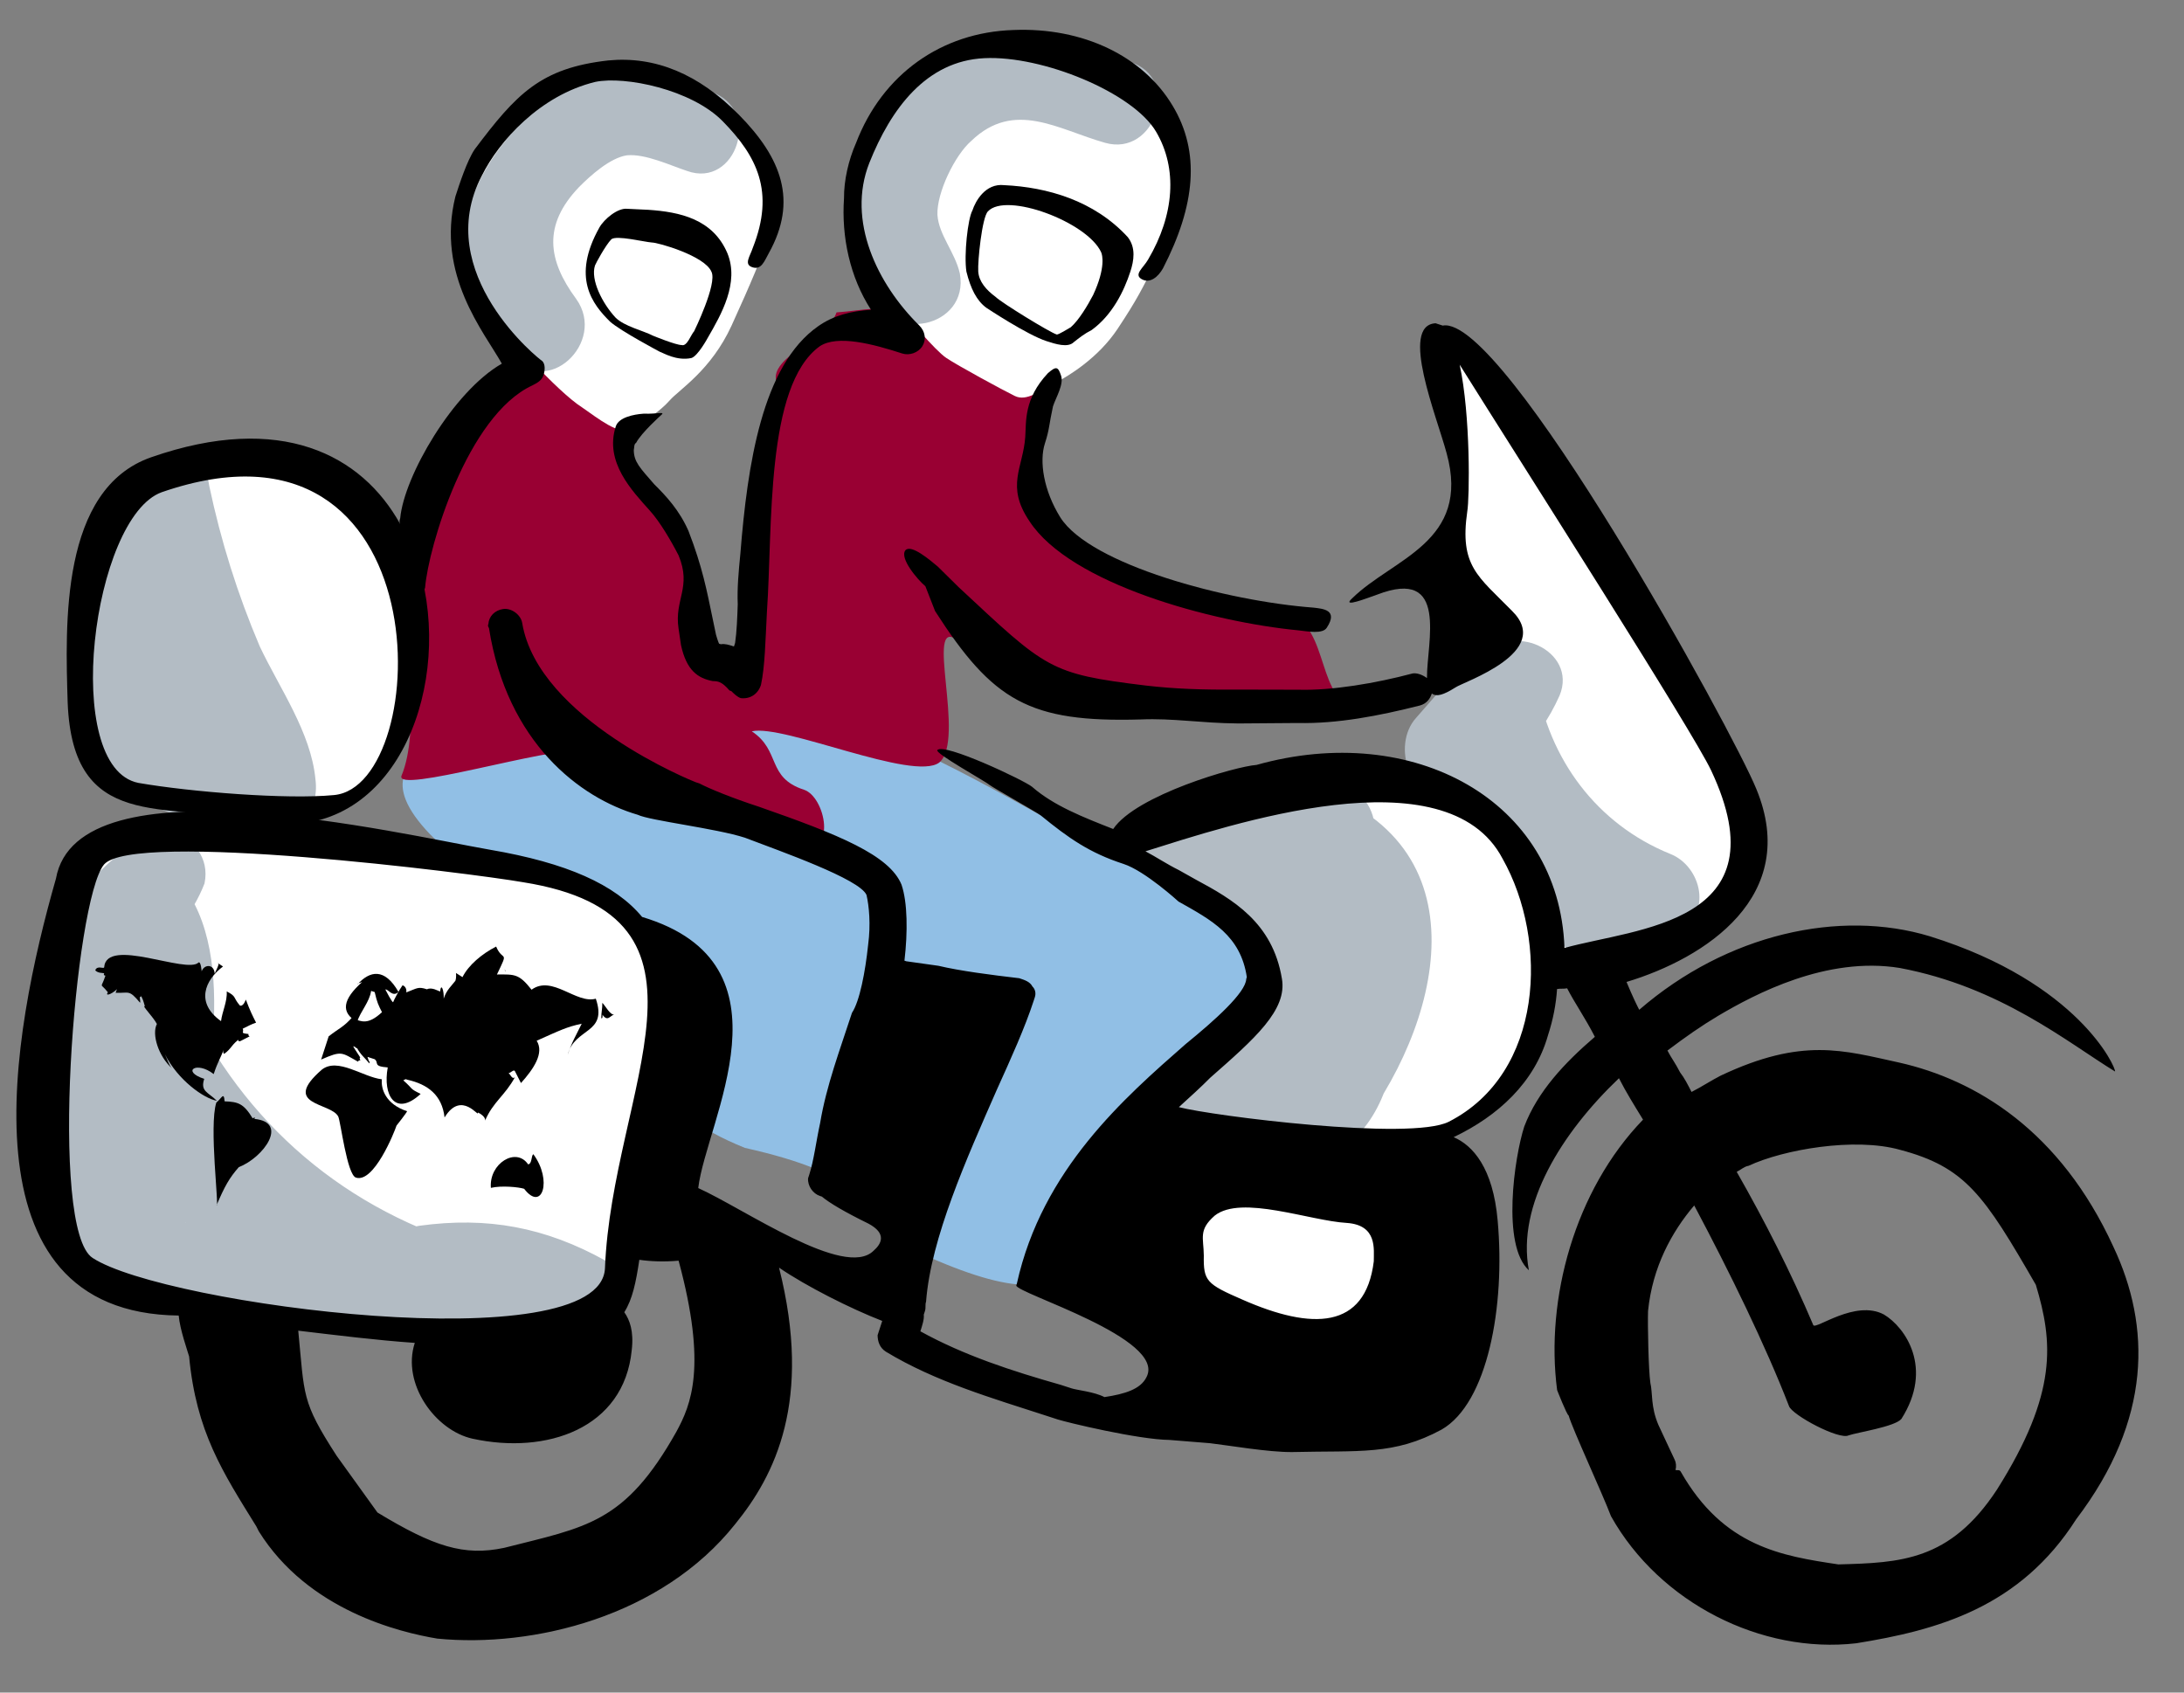
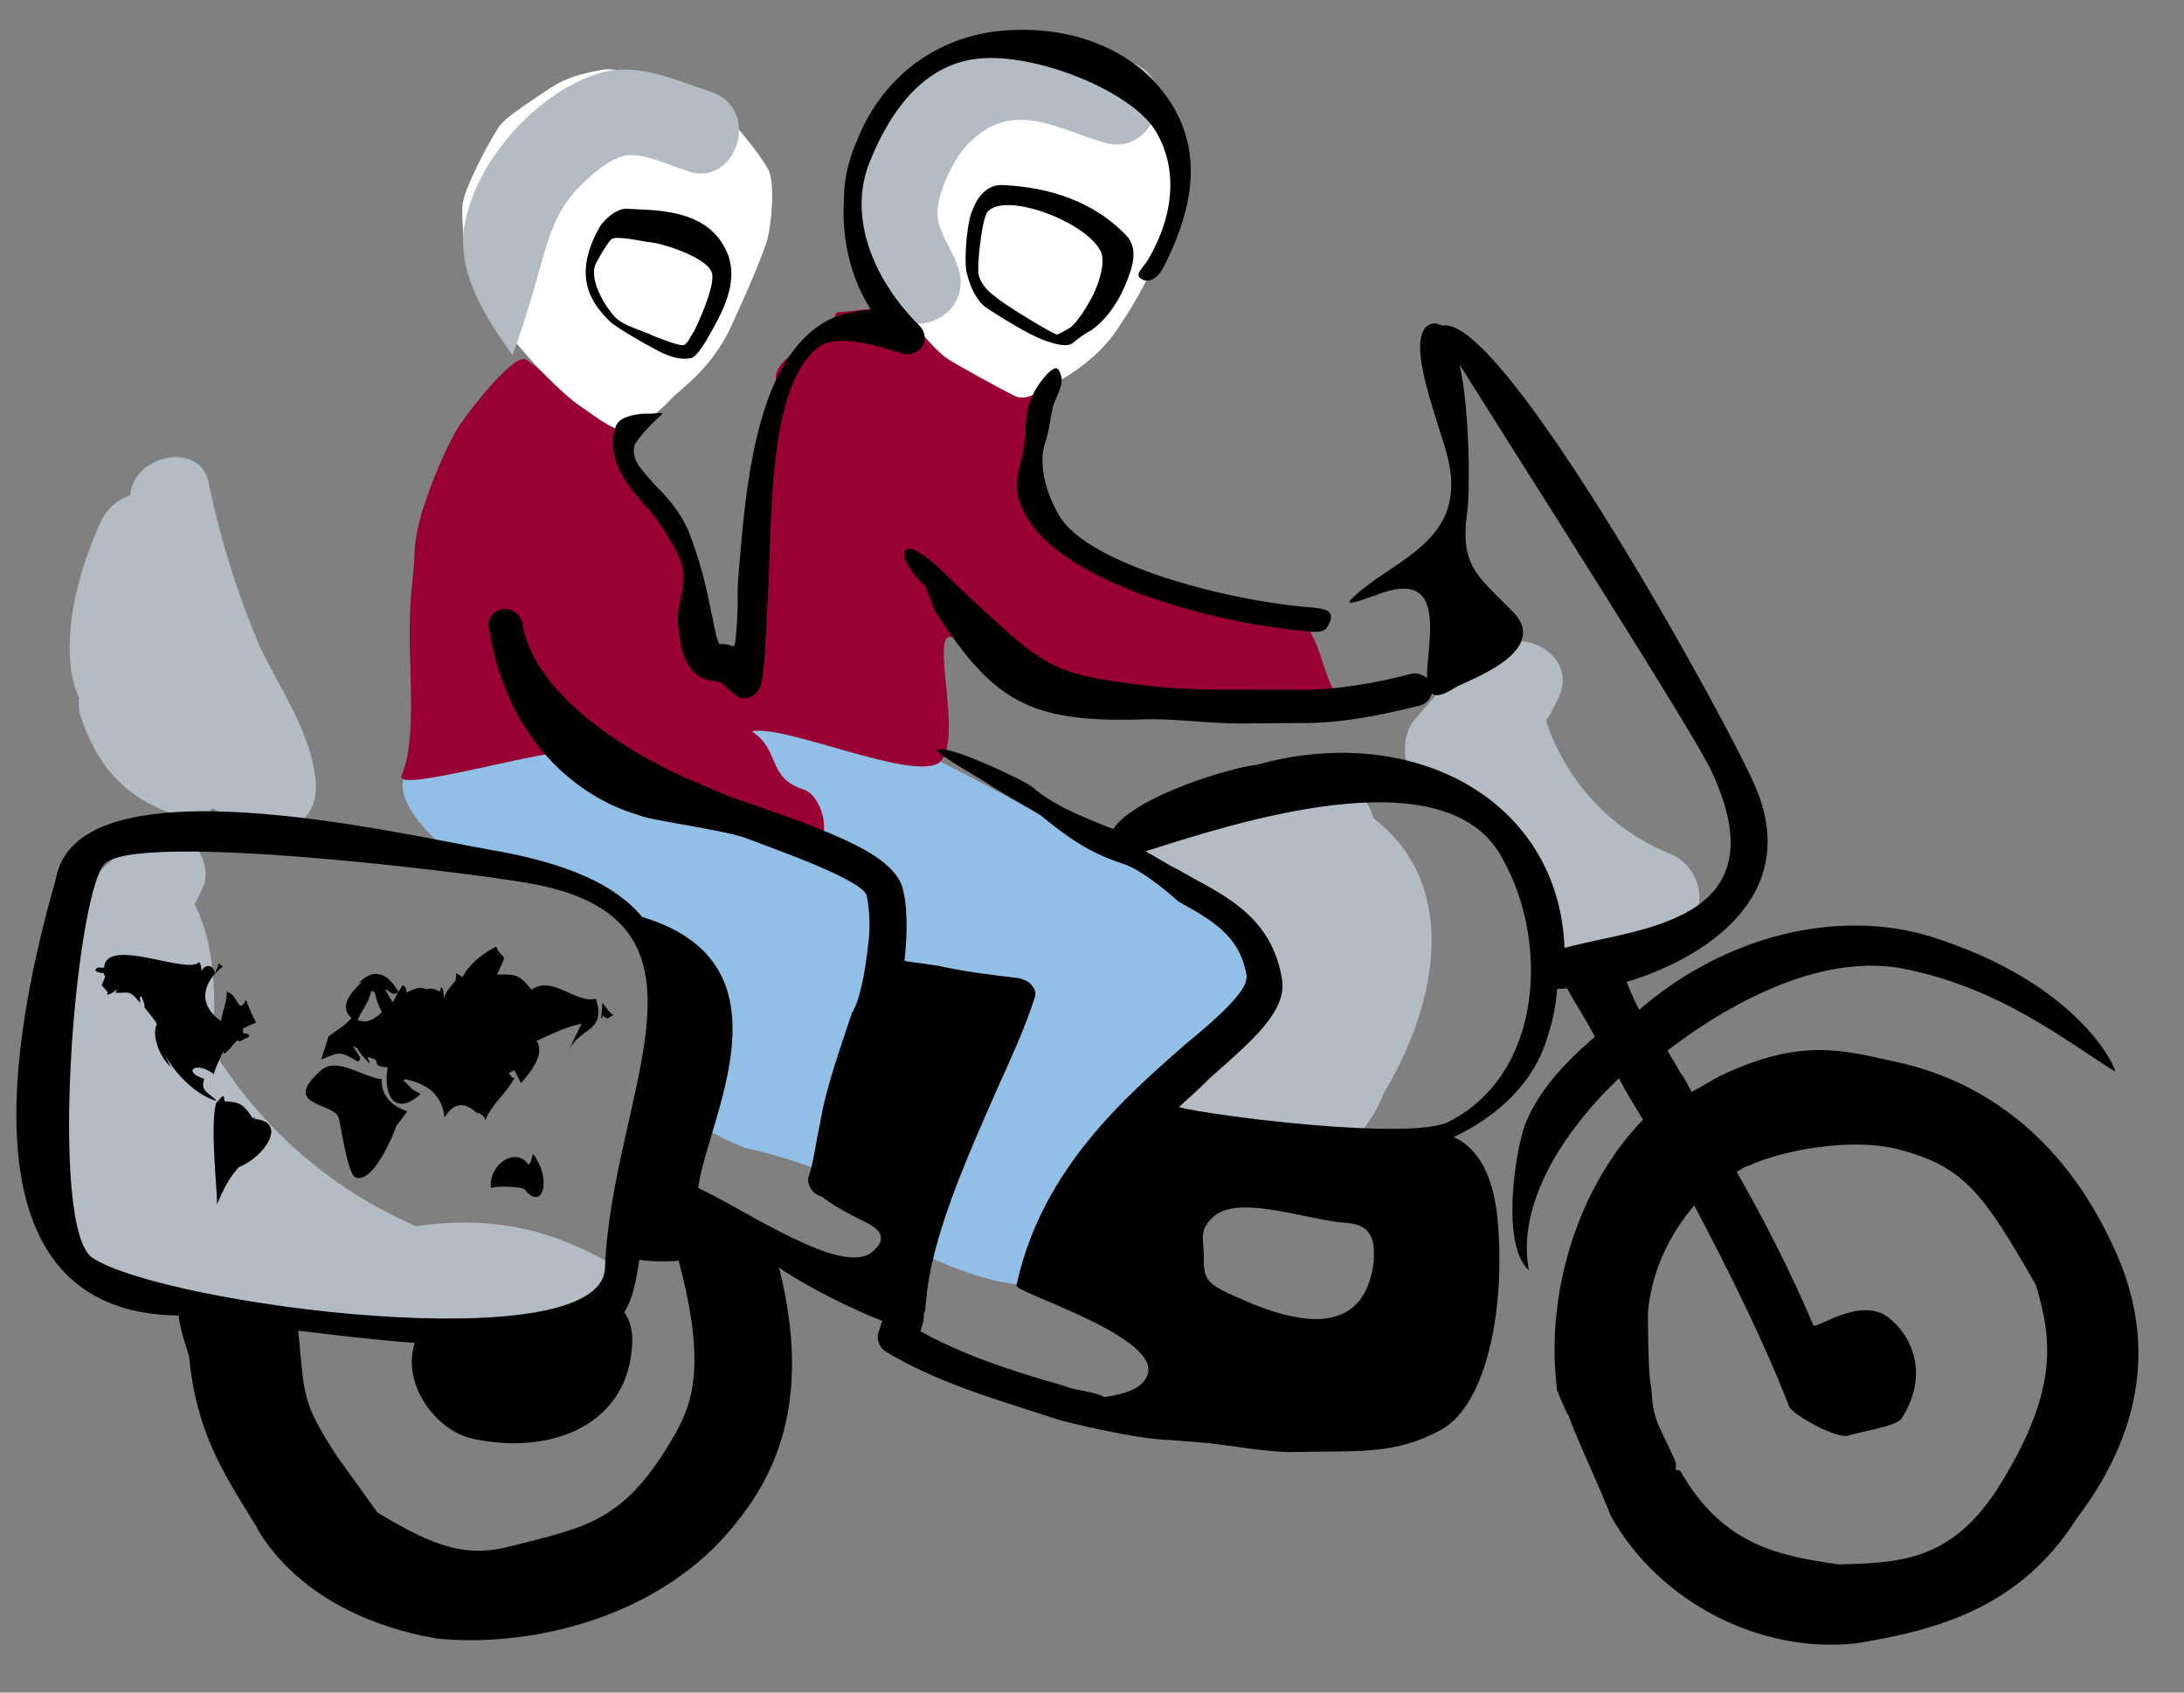
<svg xmlns="http://www.w3.org/2000/svg" width="40px" height="31px" viewBox="0 0 40 31" version="1.1">
  <rect x="0" y="0" width="40" height="31" fill="#808080" stroke="none" />
  <title>Group 2</title>
  <desc>Created with Sketch.</desc>
  <defs />
  <g id="Page-1" stroke="none" stroke-width="1" fill="none" fill-rule="evenodd">
    <g id="Group-2" transform="translate(20.417, 17.545) rotate(18) translate(-20.417, -17.545) translate(-0.058, 1.543)">
      <g id="Suits" transform="translate(5.85, 5.85)" fill-rule="nonzero">
        <path d="M4.061,9.635 C3.131,9.532 -0.31,10.633 1.996,11.872 C3.889,12.87 5.368,10.874 6.71,13.283 C7.502,14.728 7.33,15.416 9.257,15.554 C11.459,15.348 11.631,15.829 13.076,16.414 C16.827,16.793 15.176,14.969 15.485,13.558 C15.623,12.904 15.898,12.491 16.242,11.838 C17.034,10.289 18.548,9.119 14.35,8.431 C12.87,8.19 10.805,7.674 9.326,7.605 C8.569,7.571 7.433,7.674 6.848,8.156 C5.953,8.844 5.781,10.048 4.301,9.704" id="Shape" fill="#91BFE5" />
        <path d="M2.925,3.751 C2.822,3.579 2.168,3.338 1.927,3.304 C1.549,3.269 1.204,3.131 0.998,3.063 C0.757,2.959 0.275,4.267 0.172,4.68 C0.034,5.368 0.034,5.988 0.034,6.332 C0.069,7.02 0.138,6.951 0.275,7.639 C0.516,8.844 1.239,10.117 1.17,11.012 C1.136,11.39 3.648,9.635 4.095,9.601 C4.164,9.601 4.921,9.67 4.749,9.67 C5.299,9.773 5.678,10.048 6.229,10.048 C6.745,10.048 6.951,10.117 7.433,9.979 C7.743,9.876 8.224,10.048 8.5,10.014 C9.222,9.945 8.672,8.981 8.259,8.981 C7.536,8.981 7.639,8.431 7.02,8.259 C7.536,7.949 10.117,8.224 10.461,7.743 C10.805,7.192 9.36,5.265 10.083,5.506 C11.39,5.953 12.182,5.884 13.593,5.644 C14.522,5.506 16.518,5.127 17.447,4.37 C16.724,4.646 16.483,3.131 15.726,3.2 C15.21,3.269 14.143,3.476 13.558,3.579 C12.595,3.716 11.218,3.476 10.564,2.822 C10.151,2.443 10.358,1.445 10.117,0.791 C9.911,0.757 9.601,0.791 9.36,0.723 C8.672,0.619 7.949,0.275 7.467,0.172 C6.848,0.069 6.641,0.275 6.125,0.482 C6.125,0.964 5.196,1.652 5.471,2.03 C5.85,2.581 5.471,3.131 5.575,3.716 C5.644,4.129 6.504,5.919 6.641,7.02 C6.676,7.399 5.678,7.054 5.506,6.745 C5.162,5.988 5.059,5.265 4.37,4.921 C3.751,4.646 3.166,4.198 2.925,3.751 Z" id="Shape" fill="#990033" />
      </g>
      <g id="Helmets" transform="translate(4.818, 0.344)" fill="#FFFFFF">
        <path d="M3.82,3.063 C3.51,2.994 3.2,2.787 2.615,2.891 C2.03,2.994 1.789,3.028 1.686,3.097 C1.583,3.166 1.17,3.338 0.86,3.751 C0.516,4.198 0.241,4.508 0.206,4.749 C0.138,4.99 -0.034,5.953 0.034,6.229 C0.103,6.538 0.482,7.399 0.688,7.605 C0.895,7.811 1.893,8.431 2.202,8.603 C2.512,8.775 2.994,9.016 3.269,9.085 C3.613,9.188 4.061,9.36 4.233,9.188 C4.405,9.016 4.646,8.706 4.749,8.465 C4.852,8.224 5.299,7.708 5.403,6.814 C5.506,5.919 5.54,5.437 5.54,5.162 C5.54,4.886 5.368,4.095 5.162,3.889 C4.955,3.682 4.129,3.131 3.82,3.063 Z M12.423,1.893 C12.251,1.342 12.044,0.895 11.597,0.619 C11.149,0.31 10.805,0.103 10.014,0.172 C9.222,0.241 9.016,0.172 8.465,0.379 C7.915,0.585 7.674,0.757 7.502,0.929 C7.364,1.067 7.02,1.48 6.951,1.789 C6.882,2.099 6.676,2.787 6.745,3.304 C6.814,3.82 6.882,4.233 7.192,4.577 C7.467,4.955 7.743,5.265 8.087,5.471 C8.431,5.678 9.085,6.091 9.326,6.16 C9.566,6.229 10.496,6.401 10.736,6.435 C10.977,6.469 11.149,6.194 11.356,5.988 C11.562,5.781 11.975,5.299 12.147,4.68 C12.319,4.061 12.354,3.82 12.423,3.338 C12.457,2.856 12.595,2.478 12.423,1.893 Z" id="Shape" />
      </g>
      <g id="Bike" transform="translate(0.688, 3.441)" fill="#FFFFFF">
-         <path d="M30.145,7.158 C29.766,5.816 23.71,0.688 22.23,0.034 C22.402,0.964 22.815,1.204 23.021,1.961 C23.056,2.443 23.331,3.166 23.366,3.648 C23.641,4.37 23.641,5.093 23.882,5.816 C23.985,6.504 24.088,7.226 24.191,7.915 C21.714,8.396 20.785,9.429 19.202,10.702 C20.096,10.943 21.026,11.218 21.92,11.459 C23.228,12.698 21.06,14.074 21.163,15.176 C21.37,17.034 22.333,17.756 23.159,18.892 C26.497,19.339 28.459,16.414 26.119,14.178 C26.187,14.074 26.256,14.006 26.325,13.902 C26.6,13.593 26.91,13.249 27.185,12.939 C27.461,12.251 27.357,10.84 27.805,10.324 C28.424,9.601 29.319,9.807 29.766,8.878 C30.041,8.328 30.351,7.777 30.145,7.158 Z M5.196,14.487 C6.676,13.558 5.919,11.769 5.403,10.633 C5.265,10.324 5.093,10.014 4.955,9.704 C4.267,9.085 3.304,8.844 1.996,8.844 C1.652,9.016 1.308,9.154 0.964,9.326 C0.654,9.67 0.344,9.979 0.069,10.324 C-0.172,11.562 0.447,14.556 1.136,15.072 C1.617,15.451 4.714,14.763 5.196,14.487 Z M9.291,14.384 C7.467,15.004 2.03,15.348 1.48,16.793 C1.204,17.584 1.858,19.718 1.996,20.406 C2.202,21.439 2.65,23.159 3.304,23.641 C4.783,24.742 11.734,22.161 12.87,21.645 C12.939,21.163 12.147,15.623 11.872,15.176 C11.494,14.556 10.358,14.35 9.291,14.384 Z" id="Shape" />
-       </g>
+         </g>
      <g id="Layer_5" fill-rule="nonzero" fill="#B3BCC4">
        <path d="M0.791,13.73 C1.273,14.556 1.789,15.313 2.409,16.07 C2.994,16.759 3.957,17.447 4.301,18.238 C4.508,17.86 4.749,17.447 4.955,17.068 C3.166,17.275 2.615,14.591 1.652,13.593 C1.136,13.076 0.413,13.524 0.344,14.143 C0.241,15.038 0.275,16.174 0.723,16.999 C1.17,17.791 2.237,18.238 2.925,18.72 C3.063,18.238 3.2,17.756 3.304,17.275 C2.959,17.275 2.65,17.171 2.443,16.862 C1.858,16.07 0.516,16.827 1.101,17.653 C1.652,18.41 2.34,18.823 3.304,18.823 C4.095,18.823 4.301,17.791 3.682,17.378 C3.2,17.034 2.374,16.724 2.03,16.208 C1.652,15.692 1.755,14.694 1.824,14.109 C1.376,14.281 0.929,14.487 0.516,14.659 C0.86,15.038 1.032,15.554 1.273,16.001 C1.549,16.483 1.893,16.931 2.237,17.309 C2.925,18.066 3.82,18.72 4.886,18.582 C5.506,18.514 5.816,17.997 5.54,17.412 C5.196,16.621 4.405,16.036 3.82,15.416 C3.131,14.625 2.546,13.799 2.03,12.904 C1.652,12.079 0.31,12.87 0.791,13.73 L0.791,13.73 Z" id="Shape" />
-         <path d="M8.534,3.2 C7.88,3.2 7.123,3.097 6.538,3.476 C5.953,3.854 5.471,4.577 5.231,5.231 C4.99,5.85 4.852,6.745 5.127,7.364 C5.403,8.018 6.022,8.5 6.573,8.913 C7.399,9.498 8.156,8.156 7.364,7.571 C6.641,7.054 6.366,6.469 6.779,5.609 C6.917,5.334 7.158,4.921 7.433,4.783 C7.743,4.646 8.259,4.714 8.569,4.714 C9.532,4.749 9.532,3.2 8.534,3.2 L8.534,3.2 Z" id="Shape" />
+         <path d="M8.534,3.2 C7.88,3.2 7.123,3.097 6.538,3.476 C5.953,3.854 5.471,4.577 5.231,5.231 C4.99,5.85 4.852,6.745 5.127,7.364 C5.403,8.018 6.022,8.5 6.573,8.913 C6.641,7.054 6.366,6.469 6.779,5.609 C6.917,5.334 7.158,4.921 7.433,4.783 C7.743,4.646 8.259,4.714 8.569,4.714 C9.532,4.749 9.532,3.2 8.534,3.2 L8.534,3.2 Z" id="Shape" />
        <path d="M15.657,0.31 C14.9,0.344 14.246,0.172 13.489,0.482 C12.87,0.723 12.319,1.204 11.975,1.789 C11.631,2.409 11.528,3.166 11.597,3.854 C11.631,4.198 11.666,4.577 11.838,4.921 C12.01,5.265 12.388,5.437 12.56,5.747 C13.042,6.607 14.384,5.85 13.902,4.955 C13.696,4.611 13.317,4.405 13.18,4.061 C13.042,3.682 13.145,2.925 13.352,2.581 C13.868,1.617 14.797,1.893 15.692,1.858 C16.655,1.824 16.655,0.275 15.657,0.31 L15.657,0.31 Z" id="Shape" />
        <path d="M2.512,19.89 C2.512,19.856 2.202,20.406 2.168,20.544 C2.065,21.129 2.271,21.817 2.374,22.368 C2.581,23.538 2.684,24.708 3.613,25.534 C4.164,26.015 5.127,25.568 4.921,24.776 C4.577,23.434 4.301,22.127 4.164,20.75 C3.716,20.922 3.269,21.129 2.856,21.301 C3.889,22.161 3.992,25.017 4.233,26.256 C4.542,25.946 4.852,25.637 5.196,25.293 C4.921,25.017 4.646,24.776 4.37,24.501 C3.992,23.71 2.719,24.26 2.959,25.086 C3.304,26.291 3.751,27.22 5.059,27.392 C7.054,27.667 9.188,26.876 11.046,26.187 C11.838,25.912 11.769,24.673 10.84,24.673 C8.293,24.708 6.056,23.71 4.336,21.783 C3.751,21.129 2.719,21.955 3.131,22.712 C4.061,24.398 5.196,26.187 7.226,26.256 C8.981,26.291 11.872,27.598 12.836,25.361 C13.076,24.811 12.664,23.951 11.975,24.226 C11.39,24.467 10.874,24.536 10.255,24.467 C10.392,24.949 10.53,25.43 10.633,25.912 C11.39,25.534 12.079,25.465 12.904,25.637 C13.868,25.843 14.281,24.329 13.317,24.157 C12.079,23.916 11.012,24.054 9.876,24.604 C9.119,24.983 9.566,25.981 10.255,26.05 C11.046,26.119 11.666,26.015 12.388,25.74 C12.113,25.361 11.803,24.983 11.528,24.604 C11.287,25.189 7.708,24.845 7.054,24.742 C5.85,24.536 5.024,22.953 4.474,21.955 C4.061,22.264 3.648,22.574 3.269,22.884 C5.231,25.086 7.915,26.256 10.874,26.222 C10.805,25.706 10.736,25.224 10.668,24.708 C9.635,25.086 8.603,25.465 7.571,25.671 C7.02,25.774 6.435,25.878 5.85,25.878 C4.921,25.878 4.714,25.499 4.474,24.673 C3.992,24.88 3.544,25.086 3.063,25.258 C3.441,26.05 3.957,26.463 4.818,26.772 C5.403,26.979 5.884,26.359 5.781,25.809 C5.471,24.157 5.368,21.335 4.026,20.165 C3.579,19.787 2.615,19.993 2.719,20.716 C2.891,22.23 3.131,23.71 3.544,25.155 C3.992,24.914 4.405,24.639 4.852,24.398 C4.164,23.813 4.026,22.436 3.957,21.576 C3.889,20.888 4.164,20.509 4.198,19.856 C4.095,18.892 2.546,18.892 2.512,19.89 L2.512,19.89 Z" id="Shape" />
        <path d="M21.404,14.419 C21.679,14.419 21.955,14.419 22.23,14.453 C22.161,13.937 22.092,13.455 22.024,12.939 C21.679,13.008 21.37,13.008 21.026,12.973 L21.026,14.522 C21.542,14.487 22.058,14.522 22.54,14.35 C23.056,14.143 23.366,13.73 23.916,13.593 C23.641,13.214 23.331,12.836 23.056,12.457 C22.953,12.595 22.953,12.87 22.884,12.939 C23.056,12.732 22.746,12.939 22.677,13.008 C22.402,13.317 22.161,13.593 22.196,14.04 C22.23,14.556 22.609,14.866 22.849,15.279 C23.021,15.554 23.297,16.208 23.125,16.552 C23.021,16.793 22.609,17.034 22.436,17.275 C21.989,17.86 22.368,18.754 23.194,18.582 C25.878,17.963 26.084,14.797 24.398,13.042 C23.71,12.319 22.643,13.386 23.297,14.143 C23.779,14.694 24.983,16.552 24.26,17.275 C24.673,17.584 25.086,17.894 25.465,18.204 C26.497,15.967 26.566,12.319 23.469,11.941 C23.744,12.216 23.985,12.457 24.226,12.698 L24.226,12.595 C24.088,12.801 23.985,13.042 23.847,13.249 C23.882,13.214 23.916,13.214 23.951,13.18 C24.811,12.664 24.019,11.321 23.159,11.838 C22.815,12.044 22.677,12.285 22.677,12.664 C22.677,13.111 23.021,13.386 23.434,13.421 C25.121,13.627 24.536,16.38 24.088,17.378 C23.744,18.135 24.639,18.961 25.293,18.307 C26.738,16.862 25.43,14.246 24.329,13.008 C23.951,13.386 23.606,13.73 23.228,14.109 C24.123,15.038 24.226,16.724 22.677,17.068 C22.918,17.516 23.194,17.929 23.434,18.376 C23.985,17.653 24.57,17.412 24.604,16.38 C24.604,15.279 23.985,14.625 23.572,13.661 C23.606,13.868 23.641,14.074 23.641,14.246 C23.675,14.109 24.088,13.902 24.191,13.765 C24.295,13.627 24.467,13.042 24.364,13.214 C24.742,12.629 24.123,11.906 23.503,12.079 C23.125,12.182 22.746,12.319 22.402,12.56 C21.92,12.87 21.611,12.939 21.026,12.973 C20.028,13.042 20.028,14.453 21.026,14.522 C21.507,14.556 21.955,14.522 22.436,14.419 C23.331,14.246 23.09,12.904 22.23,12.904 C21.955,12.904 21.679,12.904 21.404,12.87 C20.406,12.836 20.406,14.384 21.404,14.419 L21.404,14.419 Z" id="Shape" />
        <path d="M24.673,9.394 C24.57,9.635 24.467,9.876 24.364,10.117 C24.088,10.736 24.742,11.666 25.43,11.184 C26.222,10.599 26.635,9.876 26.738,8.913 C26.807,8.018 25.43,7.88 25.224,8.706 C25.052,9.36 24.708,10.289 25.189,10.874 C25.602,11.425 26.428,11.631 26.979,12.01 C27.495,12.354 27.701,13.111 28.321,13.283 C29.078,13.524 29.629,12.801 30.11,12.354 C30.661,11.872 30.179,11.081 29.56,11.046 C28.114,10.943 26.91,10.083 26.256,8.809 C25.774,7.915 24.467,8.706 24.914,9.601 C25.843,11.356 27.598,12.457 29.56,12.595 C29.388,12.147 29.181,11.7 29.009,11.287 C28.975,11.321 28.321,11.838 28.355,11.872 C28.527,11.872 28.734,11.838 28.906,11.838 C28.871,11.769 28.803,11.7 28.768,11.631 C28.631,11.287 28.149,10.977 27.839,10.771 C27.495,10.53 27.082,10.324 26.704,10.117 C26.6,10.048 26.463,9.979 26.359,9.945 L26.463,9.945 C26.428,9.704 26.6,9.326 26.669,9.085 C26.153,9.016 25.671,8.947 25.155,8.878 C25.121,9.257 24.949,9.601 24.639,9.842 C24.983,10.186 25.361,10.564 25.706,10.909 C25.878,10.53 26.015,10.186 26.153,9.807 C26.497,8.878 25.017,8.465 24.673,9.394 L24.673,9.394 Z" id="Shape" />
      </g>
      <g id="Riders" fill-rule="nonzero" fill="#000000">
        <path d="M39.505,15.382 C37.922,13.661 36.167,13.249 34.721,13.386 C33.689,13.489 32.898,13.489 31.693,14.625 C31.556,14.763 31.418,14.935 31.28,15.072 C31.177,14.969 31.074,14.866 30.971,14.797 C30.833,14.659 30.73,14.591 30.626,14.487 C30.867,14.143 31.074,13.868 31.315,13.593 C31.831,13.008 32.863,11.941 34.205,11.734 C36.064,11.494 37.543,12.079 38.541,12.319 C38.541,12.251 37.406,10.977 34.549,11.012 C32.829,11.046 31.005,12.113 29.904,13.937 C29.835,13.868 29.732,13.765 29.525,13.524 C30.764,12.664 32.072,11.046 30.695,9.429 C29.973,8.569 23.606,2.581 22.609,3.131 L22.471,3.131 C21.851,3.372 23.021,4.749 23.4,5.334 C24.329,6.745 23.056,7.467 22.574,8.396 C22.436,8.637 22.849,8.293 22.987,8.19 C24.088,7.295 24.123,8.741 24.329,9.36 C24.226,9.326 24.123,9.326 24.054,9.36 C23.469,9.739 22.746,10.117 22.161,10.289 L21.094,10.633 C20.475,10.84 19.993,10.977 19.477,11.081 C17.722,11.425 17.653,11.356 15.657,10.427 L15.176,10.186 C15.004,10.117 14.591,9.945 14.522,10.083 C14.453,10.255 14.9,10.53 15.072,10.599 L15.382,10.977 C16.896,12.216 17.653,12.388 19.58,11.7 C20.131,11.494 20.647,11.425 21.301,11.218 L22.333,10.874 C23.021,10.668 23.71,10.289 24.364,9.876 C24.467,9.807 24.501,9.704 24.501,9.601 C24.604,9.635 24.708,9.566 24.88,9.36 C24.983,9.222 26.394,8.19 25.43,7.708 C24.639,7.295 24.26,7.226 24.088,6.229 C24.054,5.988 23.606,4.542 23.125,3.716 C24.811,5.127 29.25,8.775 29.801,9.36 C31.934,11.631 29.388,12.526 28.252,13.283 C27.323,10.736 24.329,10.186 21.851,11.838 C21.507,11.975 19.924,13.042 19.718,13.765 C19.133,13.73 18.548,13.696 18.066,13.489 C17.894,13.421 16.277,13.214 16.208,13.386 C16.174,13.455 17.24,13.661 17.309,13.696 C17.412,13.73 18.273,13.902 18.376,13.937 C18.995,14.178 19.443,14.315 20.096,14.315 C20.509,14.315 21.266,14.659 21.266,14.659 C21.955,14.797 22.54,14.9 22.884,15.589 L22.884,15.623 C22.953,15.864 22.574,16.518 22.196,17.103 C21.439,18.376 20.406,20.096 20.613,22.23 L20.613,22.264 C20.647,22.402 23.538,22.333 23.4,23.125 C23.366,23.366 23.125,23.538 22.781,23.71 C22.574,23.675 22.264,23.744 22.161,23.744 L21.955,23.744 C21.026,23.779 20.096,23.779 19.202,23.606 C19.202,23.503 19.202,23.366 19.167,23.297 L19.167,23.228 C19.167,23.159 19.133,23.125 19.133,23.056 C18.858,21.92 19.03,20.337 19.167,18.961 C19.236,18.341 19.305,17.722 19.305,17.206 L19.305,17.137 C19.305,17.068 19.271,16.999 19.202,16.965 C19.133,16.896 19.03,16.896 18.926,16.896 C18.41,16.999 17.86,17.103 17.447,17.137 L16.862,17.24 L16.827,17.24 C16.724,16.724 16.552,16.208 16.346,15.933 C15.967,15.485 14.969,15.416 13.421,15.382 C12.904,15.382 12.457,15.348 12.251,15.313 L12.182,15.313 C12.147,15.313 9.085,15.107 8.259,13.524 C8.19,13.386 7.984,13.317 7.846,13.386 C7.708,13.455 7.639,13.593 7.674,13.73 C7.674,13.765 7.674,13.765 7.708,13.799 C8.672,15.692 10.255,16.242 11.356,16.208 C11.597,16.242 12.801,16.001 13.352,16.001 C14.04,16.036 15.589,16.07 15.795,16.311 C15.898,16.483 16.036,16.793 16.105,17.171 C16.208,17.653 16.277,18.204 16.208,18.445 C16.208,19.167 16.174,19.856 16.277,20.544 C16.311,20.888 16.38,21.232 16.38,21.507 L16.38,21.576 C16.414,21.714 16.552,21.817 16.69,21.817 L16.724,21.817 C16.896,21.886 17.206,21.955 17.688,22.024 C18.066,22.092 18.032,22.299 17.929,22.471 C17.584,23.125 15.451,22.471 14.522,22.368 C14.281,21.163 15.004,17.894 12.01,17.963 C11.356,17.55 10.392,17.447 8.981,17.653 C7.295,17.894 1.273,18.376 1.583,20.613 C1.686,23.538 2.34,28.734 6.194,27.529 L6.194,27.529 C6.297,27.77 6.538,28.08 6.607,28.183 C7.158,29.456 7.846,30.007 8.741,30.764 L8.809,30.833 C10.117,31.934 11.838,31.796 12.526,31.693 C14.246,31.315 16.311,30.041 17.068,28.011 C17.481,26.944 17.722,25.43 16.38,23.297 C16.965,23.469 17.86,23.606 18.479,23.641 L18.479,23.779 L18.479,23.916 C18.514,24.019 18.582,24.123 18.72,24.157 C19.752,24.398 20.819,24.364 21.886,24.364 L22.092,24.364 C22.264,24.364 23.606,24.26 24.157,24.088 L24.88,23.916 C25.224,23.847 25.946,23.744 26.359,23.606 C27.529,23.194 28.149,23.09 28.837,22.368 C29.491,21.645 29.25,19.856 28.631,18.41 C28.252,17.516 27.77,17.24 27.392,17.206 C28.046,16.586 28.493,15.795 28.459,14.9 C28.459,14.591 28.424,14.315 28.355,14.04 C28.424,14.006 28.459,14.006 28.527,13.971 C28.734,14.178 29.009,14.384 29.284,14.659 C28.906,15.279 28.596,15.933 28.562,16.621 C28.562,17.206 28.837,18.823 29.456,19.099 C28.871,18.032 29.25,16.518 29.938,15.244 C30.145,15.451 30.351,15.623 30.592,15.829 C29.801,17.447 29.904,19.511 30.626,21.026 C30.626,21.026 30.936,21.404 30.971,21.404 C31.108,21.611 32.003,22.574 32.278,22.918 C33.62,24.157 35.685,24.467 37.268,23.744 C38.61,23.056 39.918,22.196 40.399,20.337 C41.156,18.169 40.606,16.552 39.505,15.382 Z M4.37,27.013 C3.441,26.772 2.03,20.888 2.34,20.096 C2.65,19.339 8.775,18.169 9.739,18.032 C13.661,17.412 12.457,21.129 13.352,24.295 C13.799,25.946 5.884,27.426 4.37,27.013 Z M15.52,26.738 C15.141,28.631 14.487,28.906 13.18,29.732 C12.526,30.11 11.941,30.11 10.771,29.835 L9.739,29.078 C8.809,28.321 8.844,28.218 8.362,27.116 C9.05,26.979 9.773,26.841 10.461,26.669 C10.461,27.461 11.321,28.08 12.01,28.011 C13.386,27.874 14.591,26.979 14.281,25.568 C14.212,25.224 14.074,25.052 13.937,24.949 C14.006,24.673 13.971,24.364 13.902,23.951 C14.109,23.916 14.35,23.847 14.591,23.744 C15.692,25.43 15.623,26.187 15.52,26.738 Z M24.639,21.232 C23.916,21.163 23.847,21.129 23.71,20.681 C23.606,20.372 23.469,20.269 23.675,19.924 C24.019,19.408 25.361,19.477 26.015,19.305 C26.566,19.167 26.635,19.615 26.704,19.821 C26.944,21.06 26.015,21.37 24.639,21.232 Z M27.22,16.965 C26.669,17.516 23.056,18.204 22.436,18.238 C22.574,17.997 22.712,17.756 22.815,17.55 C23.366,16.621 23.779,15.933 23.503,15.416 C23.021,14.487 22.196,14.315 21.439,14.178 L21.094,14.109 C20.854,14.074 20.613,14.006 20.406,13.971 C21.714,13.042 25.086,10.53 26.669,12.079 C27.942,13.249 28.596,15.589 27.22,16.965 Z M38.851,20.269 C38.438,21.783 37.578,22.092 36.511,22.471 C35.479,22.643 34.412,22.815 33.242,21.748 C33.207,21.714 33.173,21.748 33.139,21.748 C33.139,21.679 33.104,21.611 33.07,21.576 C33.035,21.542 32.622,21.094 32.588,21.06 C32.347,20.785 32.313,20.544 32.209,20.372 C32.106,20.165 31.831,19.374 31.762,19.133 C31.59,18.341 31.728,17.619 31.969,17.034 C32.966,17.997 33.999,19.064 34.756,19.993 C34.859,20.131 35.823,20.303 35.96,20.165 C36.098,20.062 36.717,19.752 36.786,19.58 C37.061,18.514 36.339,17.963 35.891,17.86 C35.306,17.756 34.79,18.514 34.721,18.445 C34.033,17.653 33.276,16.896 32.519,16.208 C32.588,16.139 32.622,16.07 32.691,16.036 C33.207,15.554 34.377,14.935 35.238,14.9 C36.476,14.831 36.958,15.21 38.369,16.483 C38.989,17.378 39.367,18.238 38.851,20.269 Z" id="Shape" />
        <g id="Group">
-           <path d="M9.154,3.441 C8.224,2.959 7.364,2.891 6.573,3.235 C5.437,3.751 5.162,4.336 4.749,5.54 C4.68,5.781 4.68,6.229 4.68,6.469 C4.783,7.949 5.953,8.672 6.435,9.119 C5.747,9.876 5.368,11.631 5.54,12.388 L5.54,12.388 C5.54,12.423 5.54,12.457 5.575,12.491 C4.508,11.494 2.856,11.218 0.86,12.732 C-0.551,13.799 0.31,16.139 0.791,17.481 C1.617,19.718 3.028,18.651 4.749,18.479 C7.123,18.204 7.433,15.416 6.366,13.489 C6.366,13.489 6.366,13.489 6.366,13.455 C6.194,12.732 6.125,10.22 7.089,9.326 C7.158,9.257 7.226,9.188 7.226,9.085 C7.226,8.981 7.192,8.878 7.123,8.844 C7.089,8.844 4.68,7.949 5.024,5.953 C5.127,5.265 5.575,4.233 6.469,3.682 C6.951,3.407 8.19,3.269 8.913,3.648 C9.704,4.061 10.22,4.577 10.151,5.678 C10.151,5.85 10.083,6.022 10.255,6.022 C10.427,6.022 10.427,5.85 10.461,5.678 C10.668,4.611 10.151,3.957 9.154,3.441 Z M5.953,17.584 C5.162,17.929 3.441,18.341 2.478,18.479 C1.032,18.651 0.172,14.109 1.239,13.283 C5.609,9.979 7.639,16.862 5.953,17.584 Z" id="Shape" />
          <path d="M16.655,0.826 C15.864,0.138 14.659,-0.034 13.455,0.413 C12.216,0.86 11.425,1.927 11.356,3.269 C11.321,3.613 11.356,3.992 11.459,4.301 C11.631,4.99 12.01,5.644 12.56,6.091 C12.216,6.229 11.941,6.401 11.734,6.676 C10.977,7.674 11.287,9.498 11.666,11.081 C11.734,11.39 11.803,11.7 11.906,11.975 C11.975,12.216 12.044,12.457 12.079,12.664 L12.079,12.732 C11.975,12.732 11.906,12.732 11.838,12.767 C11.838,12.767 11.838,12.767 11.803,12.767 C11.803,12.767 11.769,12.732 11.7,12.629 L11.562,12.388 C11.287,11.906 11.081,11.528 10.633,10.977 C10.358,10.668 10.048,10.496 9.773,10.358 C9.429,10.151 9.291,10.083 9.222,9.876 C9.222,9.842 9.188,9.773 9.222,9.739 C9.257,9.532 9.498,9.119 9.498,9.119 C9.566,9.016 9.429,9.119 9.188,9.188 C9.016,9.257 8.775,9.394 8.775,9.566 C8.775,10.255 9.429,10.599 9.842,10.84 C10.083,10.977 10.392,11.253 10.599,11.459 C11.012,11.941 10.771,12.251 11.012,12.732 L11.149,13.008 C11.39,13.421 11.631,13.489 11.906,13.455 C12.01,13.421 12.079,13.421 12.251,13.524 L12.285,13.524 C12.354,13.558 12.423,13.593 12.491,13.593 C12.664,13.558 12.767,13.421 12.767,13.249 C12.732,12.904 12.595,12.457 12.457,11.941 C12.079,10.427 11.149,8.018 11.872,7.02 C12.113,6.71 12.801,6.676 13.352,6.676 C13.489,6.676 13.627,6.573 13.661,6.435 C13.696,6.297 13.627,6.16 13.489,6.091 C12.526,5.609 11.631,4.68 11.7,3.544 C11.769,2.478 12.113,1.445 13.111,1.067 C14.109,0.688 15.898,0.826 16.518,1.376 C17.103,1.893 17.309,2.719 17.103,3.648 C17.068,3.82 16.931,3.992 17.103,4.026 C17.275,4.061 17.378,3.889 17.412,3.716 C17.619,2.443 17.412,1.48 16.655,0.826 Z" id="Shape" />
          <path d="M21.955,8.775 C20.406,9.154 17.825,9.291 17.034,8.637 C16.586,8.259 16.346,7.777 16.346,7.433 C16.346,7.158 16.311,7.089 16.277,6.745 C16.277,6.573 16.346,6.297 16.242,6.16 C16.139,6.022 16.105,6.022 16.001,6.194 C15.726,6.779 15.898,7.158 15.967,7.433 C16.105,7.984 15.898,8.396 16.518,8.878 C17.584,9.739 20.269,9.601 21.817,9.257 C21.989,9.222 22.264,9.188 22.299,9.05 C22.402,8.672 22.127,8.741 21.955,8.775 Z" id="Shape" />
          <path d="M8.121,5.609 L7.743,5.712 C7.571,5.747 7.399,6.022 7.364,6.194 C7.158,7.226 7.674,7.571 8.087,7.777 C8.328,7.88 9.119,8.018 9.119,8.018 C9.188,8.018 9.463,8.087 9.704,7.949 C9.807,7.88 9.876,7.502 9.876,7.502 C9.979,7.02 10.117,6.366 9.739,5.919 C9.291,5.403 8.672,5.471 8.121,5.609 Z M9.601,7.467 C9.566,7.536 9.566,7.777 9.463,7.777 C9.36,7.811 8.913,7.777 8.913,7.777 C8.706,7.743 8.362,7.777 8.156,7.674 C7.846,7.502 7.502,7.158 7.502,6.882 C7.502,6.848 7.571,6.469 7.639,6.332 C7.708,6.229 8.224,6.194 8.362,6.16 C8.465,6.125 9.36,6.091 9.566,6.332 C9.739,6.504 9.601,7.467 9.601,7.467 Z" id="Shape" />
          <path d="M16.277,5.506 C16.346,5.403 16.414,5.299 16.518,5.196 C16.793,4.818 16.862,4.336 16.862,3.957 C16.862,3.751 16.827,3.51 16.621,3.372 C15.829,2.925 14.935,2.959 14.178,3.166 C13.834,3.235 13.765,3.613 13.765,3.785 C13.73,3.957 13.868,4.611 14.006,4.886 C14.178,5.162 14.35,5.334 14.556,5.403 C14.556,5.403 15.416,5.644 15.795,5.644 C15.967,5.644 16.208,5.644 16.277,5.506 Z M14.659,5.162 C14.453,5.093 14.281,4.99 14.212,4.818 C14.143,4.646 13.971,3.854 14.04,3.716 C14.246,3.269 15.829,3.338 16.242,3.785 C16.277,3.82 16.414,4.026 16.346,4.577 C16.311,4.783 16.242,5.093 16.139,5.265 C16.105,5.299 15.967,5.471 15.933,5.471 C15.795,5.471 14.797,5.231 14.659,5.162 Z" id="Shape" />
        </g>
        <path d="M5.644,23.572 C5.437,23.469 5.299,23.503 5.299,23.262 C4.852,23.262 5.059,22.987 5.437,23.125 C5.437,22.884 5.471,22.781 5.471,22.643 C5.471,22.643 5.471,22.712 5.506,22.712 C5.609,22.574 5.575,22.505 5.712,22.333 L5.712,22.333 C5.678,22.333 5.644,22.436 5.712,22.402 C5.712,22.402 5.816,22.299 5.85,22.264 C5.816,22.264 5.816,22.23 5.816,22.23 C5.644,22.264 5.747,22.23 5.678,22.161 C5.609,22.127 5.575,22.264 5.54,22.299 C5.678,22.196 5.747,22.092 5.884,21.989 C5.781,21.886 5.712,21.817 5.575,21.645 C5.575,21.645 5.575,21.783 5.506,21.783 C5.334,21.679 5.403,21.645 5.196,21.611 C5.265,21.783 5.231,21.989 5.265,22.161 C4.714,21.989 4.749,21.542 4.99,21.198 C4.99,21.198 4.852,21.163 4.886,21.163 C4.921,21.163 4.886,21.335 4.886,21.37 C4.818,21.198 4.646,21.266 4.646,21.404 C4.646,21.404 4.577,21.232 4.542,21.266 C4.405,21.542 2.787,21.335 2.925,21.886 C2.925,21.92 2.787,21.886 2.787,21.989 C2.856,22.024 2.925,21.989 2.959,21.989 C2.959,22.024 2.959,22.024 2.994,22.024 C2.994,22.299 2.925,22.161 3.131,22.299 C3.097,22.402 3.235,22.299 3.304,22.127 C3.269,22.127 3.269,22.23 3.269,22.264 C3.51,22.196 3.476,22.127 3.751,22.299 C3.751,22.264 3.716,22.23 3.716,22.196 C3.716,22.196 3.751,22.196 3.716,22.161 C3.785,22.23 3.785,22.23 3.854,22.333 C3.785,22.333 4.061,22.471 4.164,22.574 C4.129,22.781 4.37,23.125 4.68,23.262 C4.611,23.228 4.542,23.125 4.474,23.056 C4.852,23.434 5.403,23.606 5.644,23.572" id="Shape" />
        <path d="M5.644,23.606 C5.644,24.054 6.297,25.43 6.229,25.396 C6.263,25.017 6.297,24.845 6.401,24.604 C6.779,24.295 7.02,23.538 6.401,23.675 C6.401,23.641 6.401,23.641 6.366,23.675 C6.125,23.469 6.022,23.469 5.781,23.538 C5.712,23.366 5.712,23.503 5.644,23.606" id="Shape" />
        <path d="M12.079,19.821 C12.01,19.856 11.872,19.718 11.803,19.684 C11.838,19.787 11.838,19.856 11.872,19.959 C11.906,19.959 11.872,19.89 11.872,19.89 C12.01,19.993 12.01,19.856 12.079,19.821 M9.911,19.649 C9.945,19.684 9.945,19.718 9.911,19.649 M11.666,19.649 C11.356,19.856 10.771,19.477 10.496,19.856 C10.186,19.649 10.117,19.684 9.807,19.787 C9.876,19.271 9.842,19.546 9.635,19.305 C9.429,19.511 9.257,19.787 9.222,20.028 L9.085,19.993 C9.085,19.993 9.119,20.062 9.119,20.131 C9.085,20.234 9.016,20.337 9.016,20.509 C8.981,20.372 8.878,20.234 8.913,20.406 C8.878,20.406 8.741,20.372 8.672,20.441 C8.5,20.441 8.5,20.475 8.328,20.613 C8.328,20.578 8.293,20.509 8.224,20.509 C8.19,20.613 8.156,20.819 8.156,20.854 C8.156,20.888 7.949,20.681 7.949,20.681 C7.984,20.647 8.121,20.785 8.19,20.647 C7.811,20.303 7.571,20.441 7.433,20.75 C7.433,20.716 7.467,20.716 7.502,20.681 C7.261,21.094 7.295,21.335 7.639,21.404 C7.639,21.198 7.743,20.991 7.708,20.785 L7.777,20.785 C7.88,20.957 7.915,20.991 8.018,21.094 C7.846,21.404 7.708,21.37 7.571,21.37 C7.536,21.37 7.536,21.37 7.536,21.335 C7.433,21.576 7.364,21.611 7.226,21.817 L7.226,22.264 C7.536,21.989 7.536,22.024 7.88,22.092 C7.88,22.092 7.88,22.058 7.915,22.058 C7.88,22.024 7.88,21.989 7.915,22.024 L7.915,22.024 C7.88,21.989 7.743,21.886 7.708,21.851 L7.743,21.851 C7.743,21.851 7.811,21.886 7.777,21.851 C7.88,21.955 7.984,21.989 8.087,22.058 L8.087,22.024 C8.087,22.058 8.018,21.955 8.018,21.955 L8.052,21.955 L8.087,21.955 L8.156,21.955 C8.259,21.989 8.156,22.092 8.431,22.024 C8.5,22.54 8.844,22.849 9.154,22.299 C8.913,22.264 9.016,22.264 8.775,22.161 L8.809,22.127 L8.844,22.127 C9.222,22.092 9.532,22.196 9.704,22.574 C9.842,21.989 10.324,22.402 10.255,22.299 C10.289,22.299 10.427,22.333 10.427,22.402 C10.461,22.024 10.633,21.851 10.702,21.473 C10.668,21.542 10.599,21.439 10.564,21.439 C10.599,21.439 10.633,21.335 10.668,21.37 C10.702,21.404 10.771,21.473 10.84,21.542 C10.977,21.232 11.081,20.888 10.874,20.716 C11.218,20.406 11.321,20.303 11.562,20.165 C11.528,20.406 11.494,20.544 11.494,20.785 C11.459,20.269 12.079,20.2 11.666,19.649 M8.19,21.989 C8.052,21.955 8.19,21.989 8.19,21.989" id="Shape" />
        <path d="M8.396,22.264 C8.052,22.333 7.502,22.127 7.295,22.436 C6.779,23.297 7.639,22.953 7.846,23.159 C7.915,23.228 8.328,24.123 8.5,24.123 C8.844,24.123 8.913,23.125 8.913,22.987 C8.913,22.987 9.016,22.712 9.016,22.677 C8.603,22.677 8.431,22.436 8.396,22.264" id="Shape" />
        <path d="M10.909,23.538 C11.081,23.434 11.39,23.366 11.494,23.366 C11.941,23.675 11.941,23.056 11.459,22.712 C11.425,22.746 11.494,22.884 11.425,22.918 C11.115,22.677 10.736,23.125 10.909,23.538" id="Shape" />
      </g>
    </g>
  </g>
</svg>